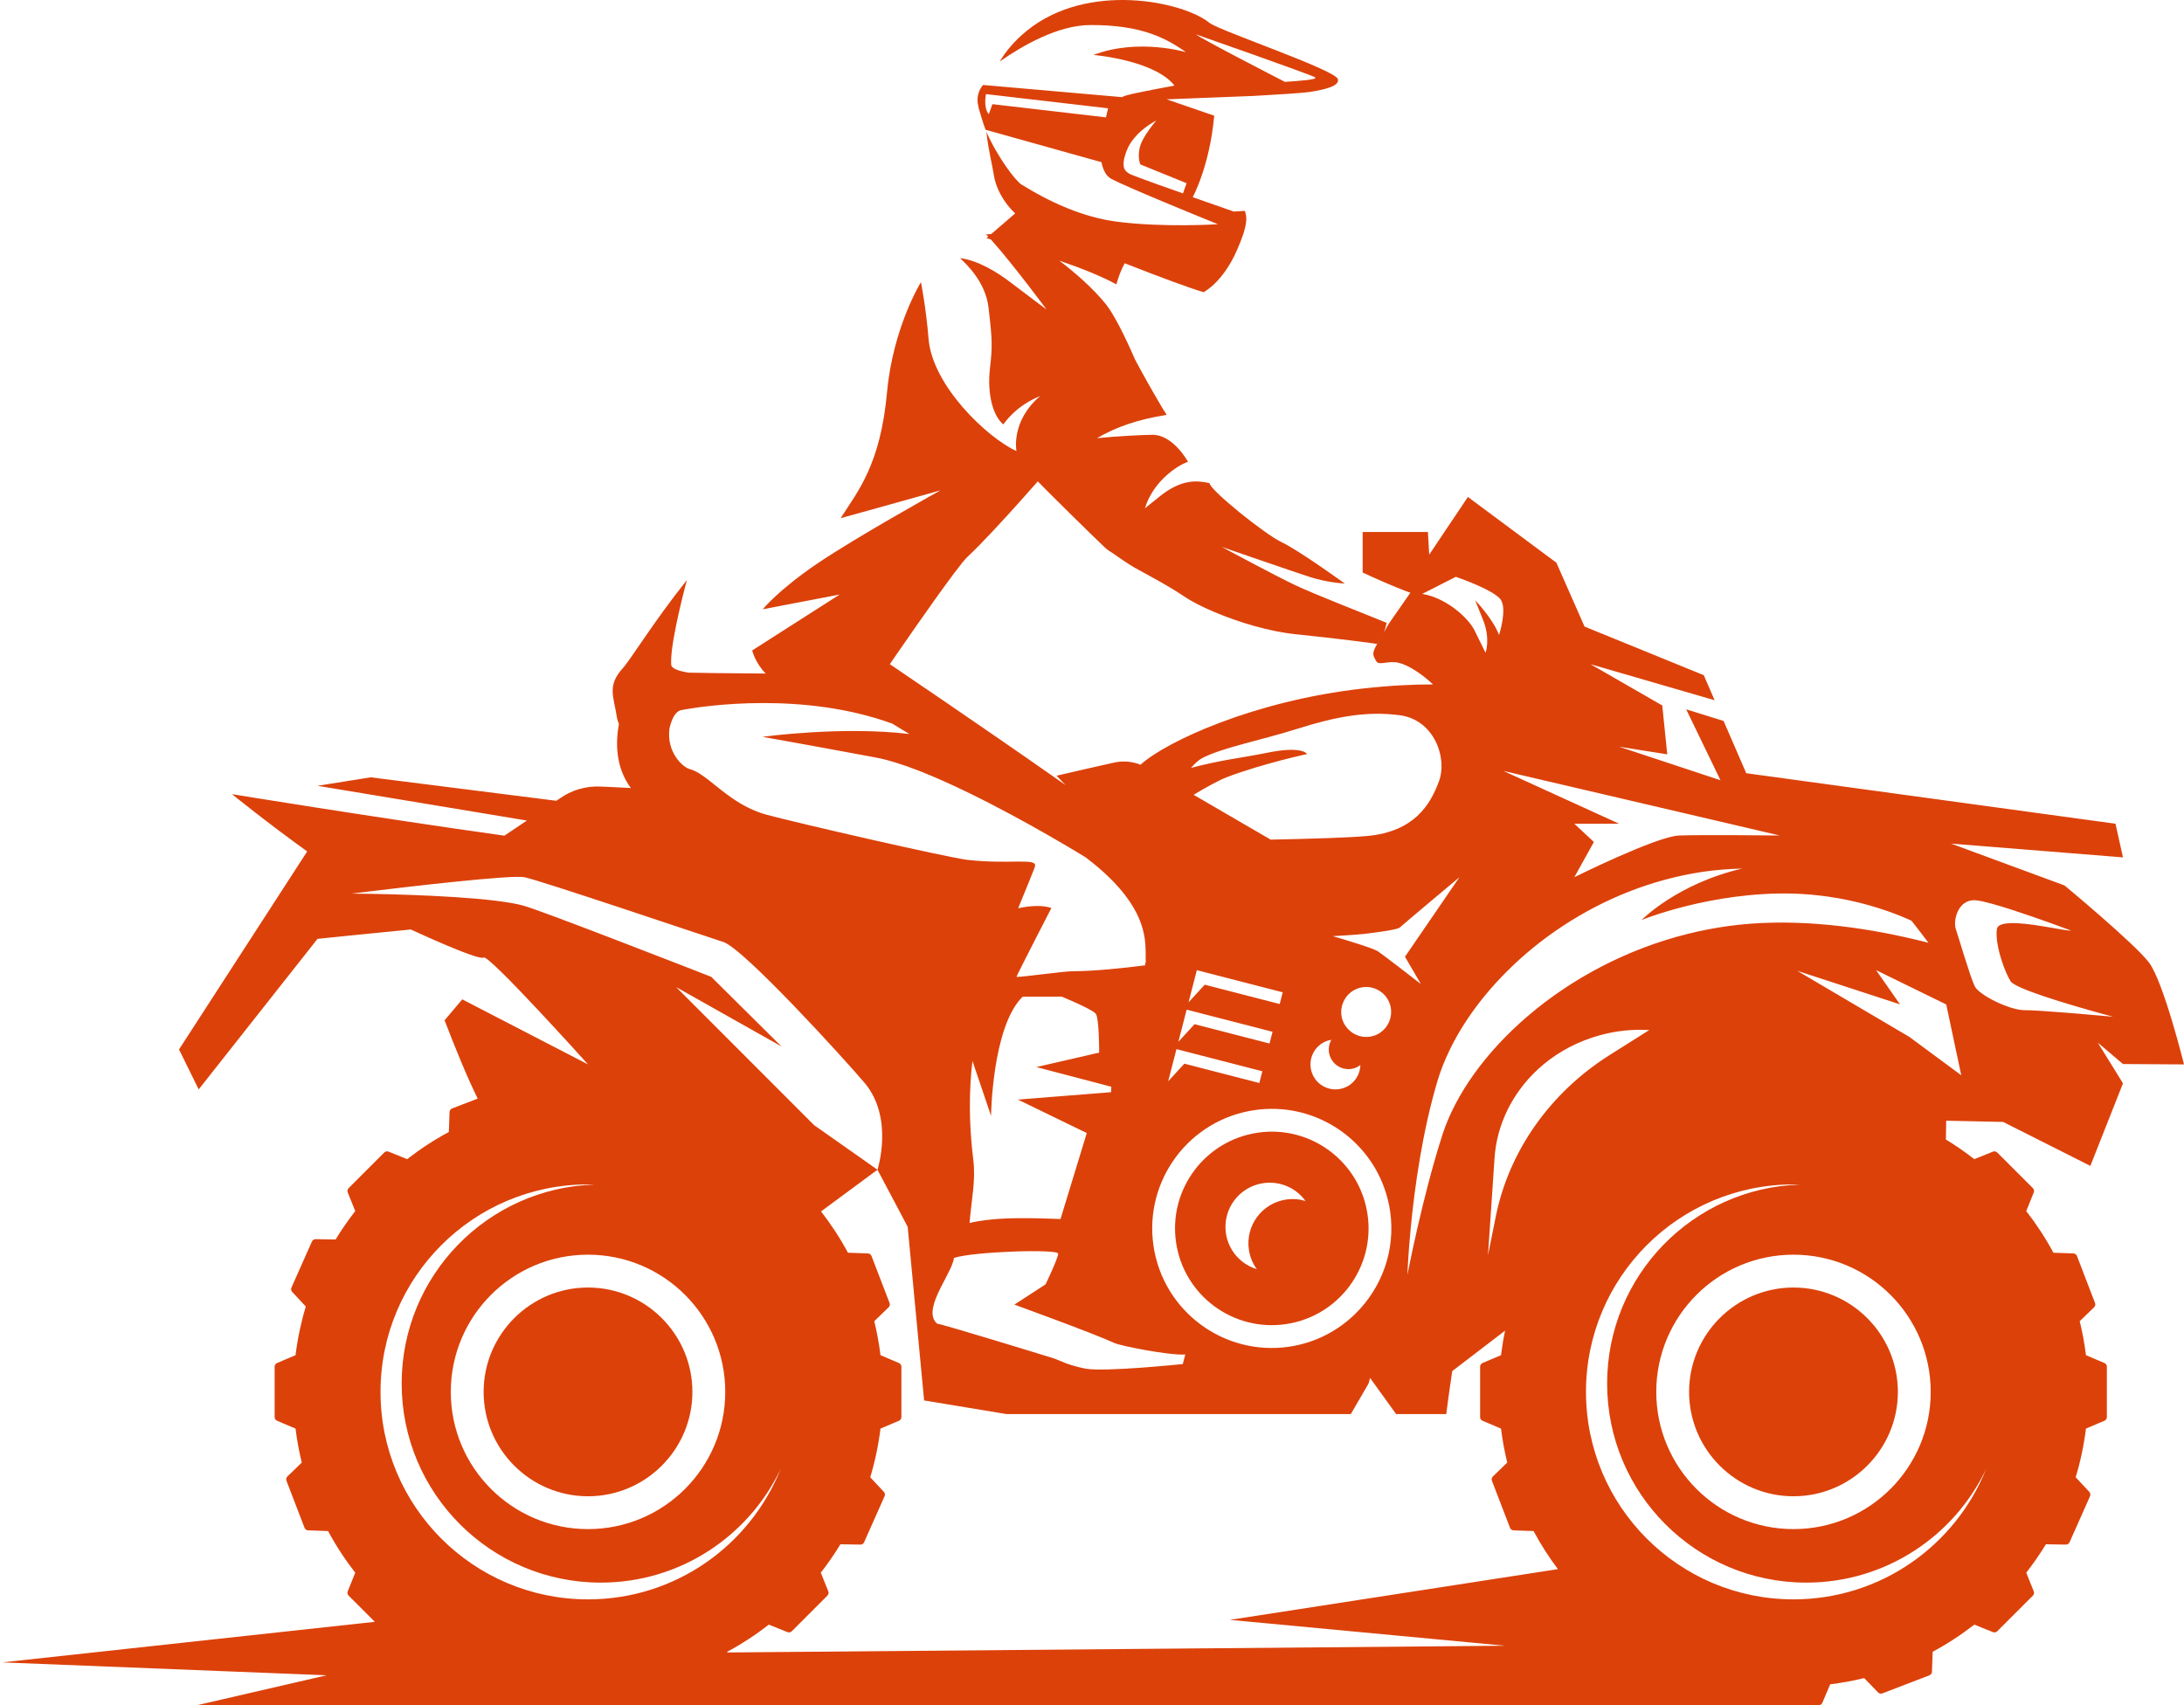
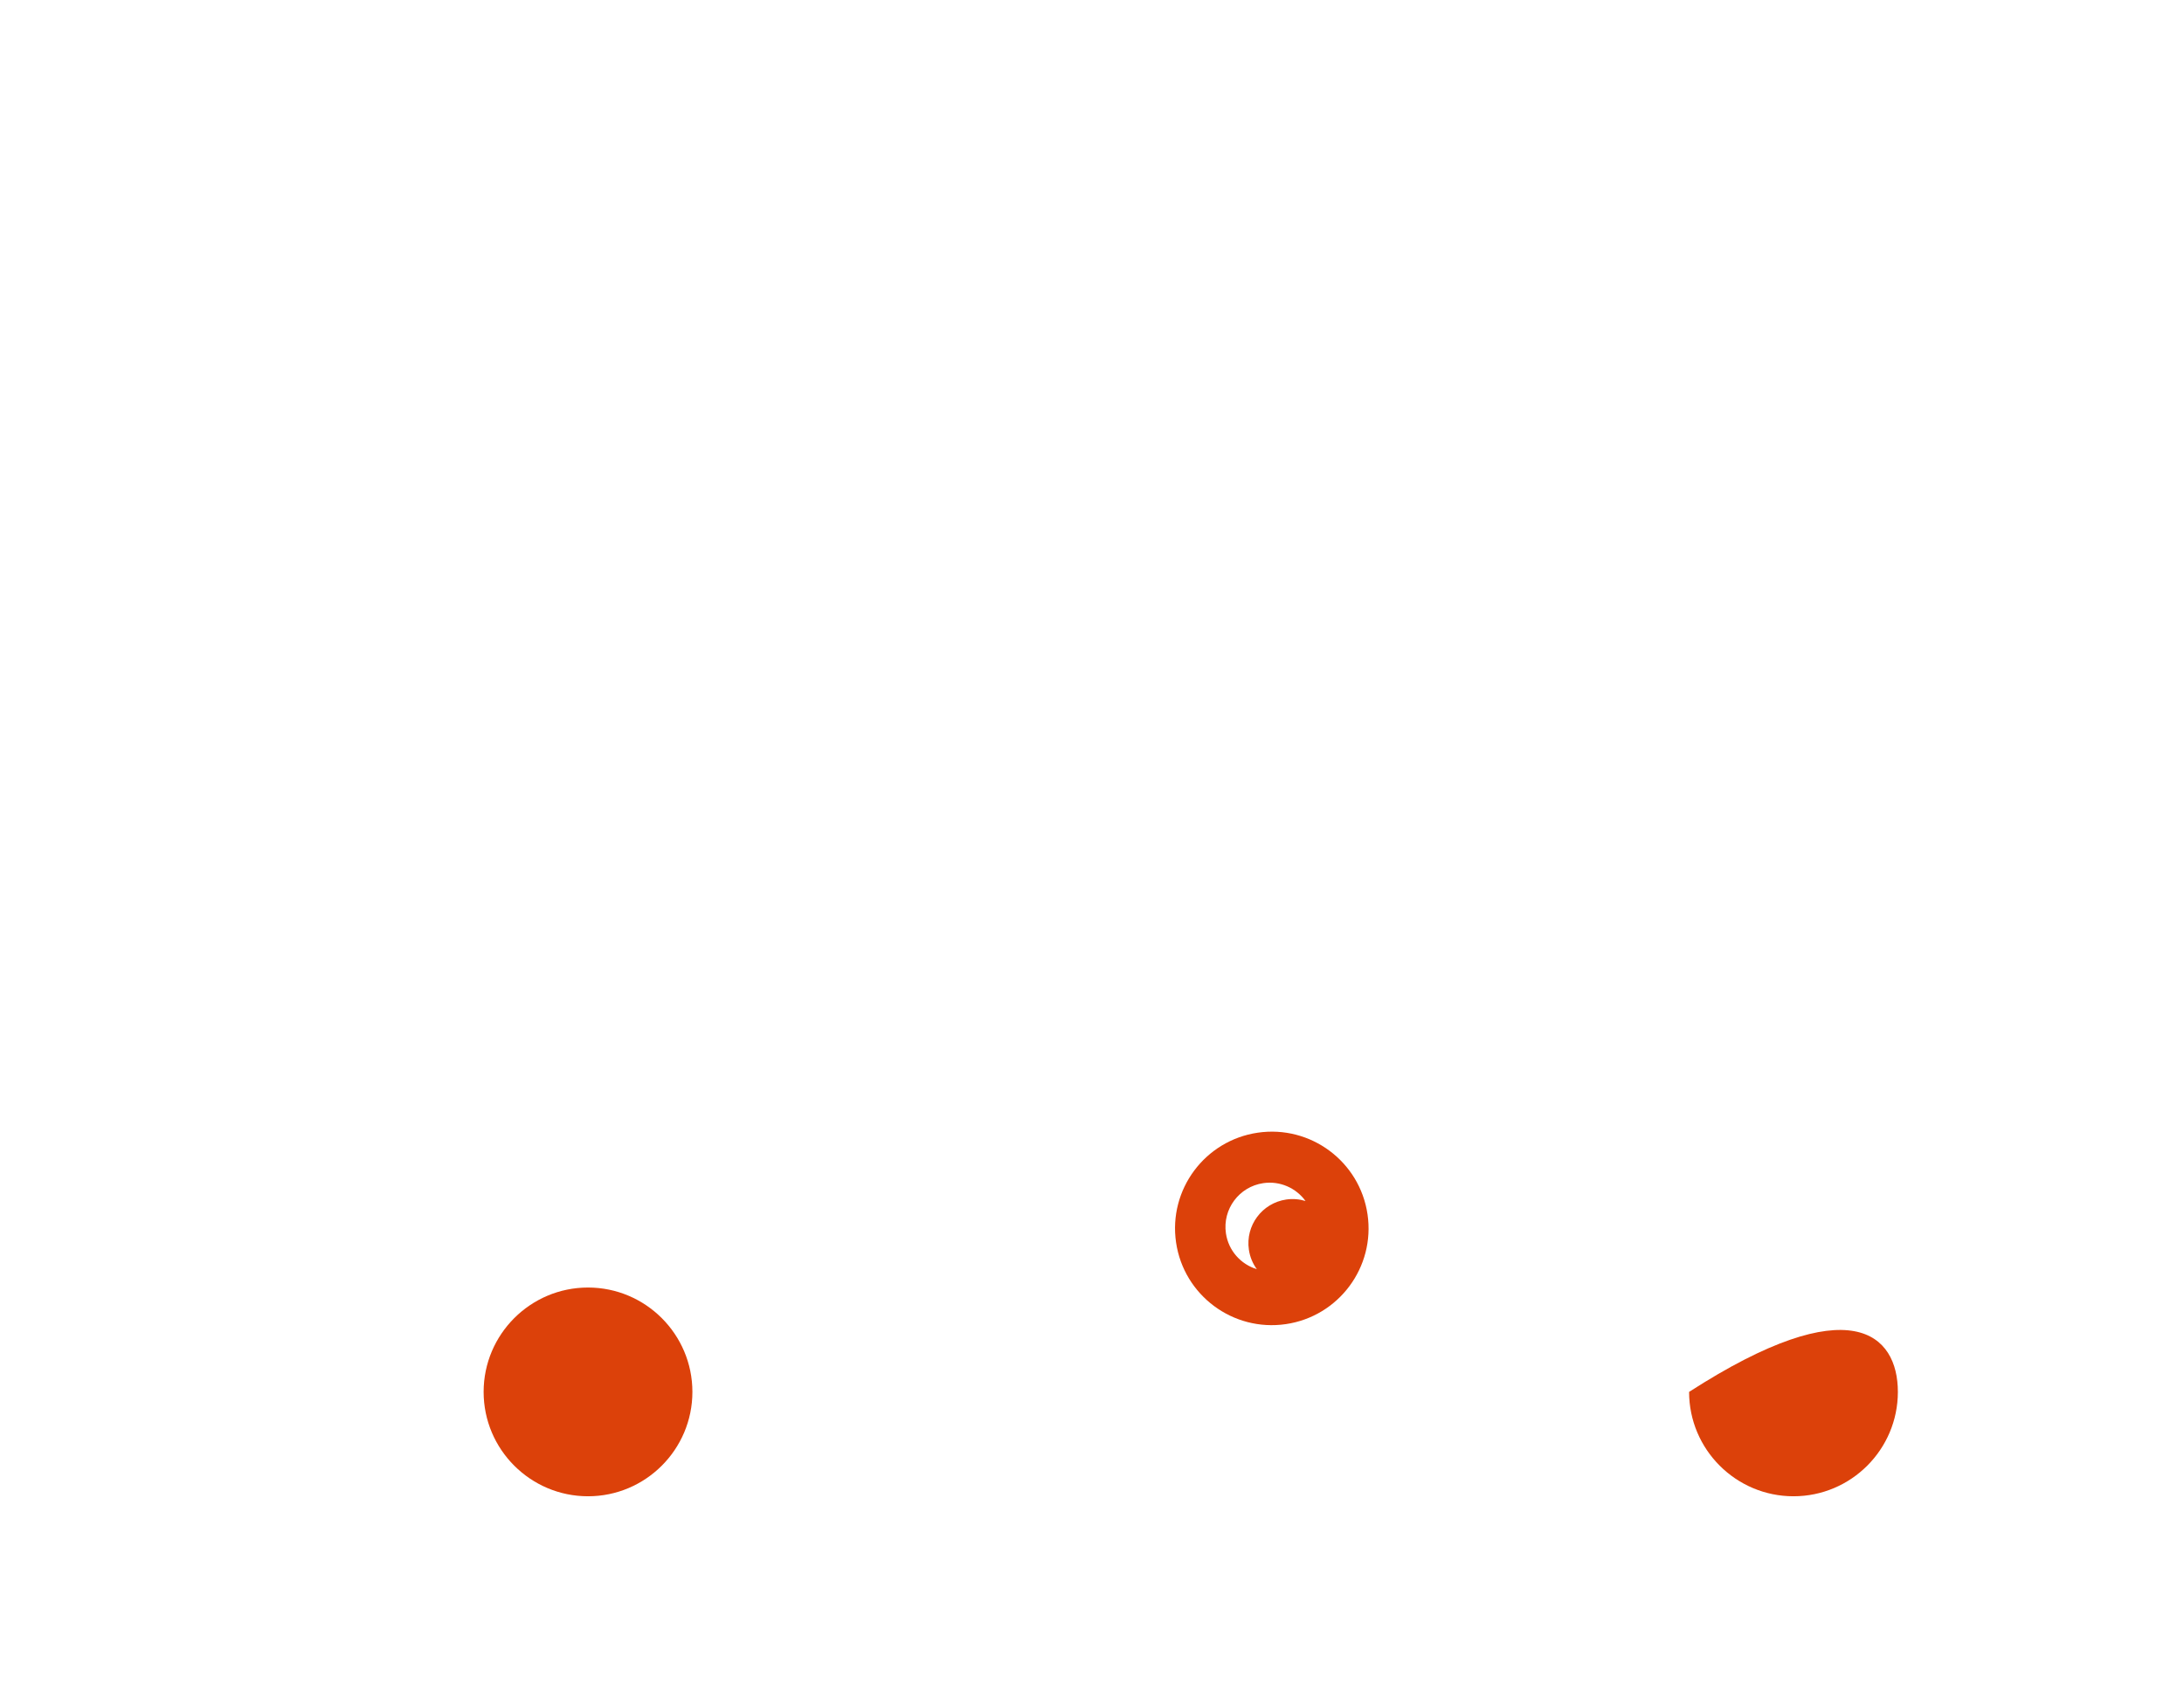
<svg xmlns="http://www.w3.org/2000/svg" width="712" height="556" viewBox="0 0 712 556" fill="none">
-   <path d="M0.711 542.035L122.187 528.806L113.65 520.267C113.282 519.899 113.171 519.348 113.364 518.866L115.812 512.791C112.498 508.533 109.524 504 106.956 499.212L100.444 498.983C99.924 498.966 99.467 498.638 99.282 498.154L93.387 482.813C93.199 482.329 93.321 481.78 93.694 481.418L98.381 476.883C97.49 473.269 96.818 469.572 96.348 465.808L90.321 463.245C89.844 463.042 89.535 462.573 89.535 462.052V445.619C89.535 445.098 89.844 444.631 90.321 444.426L96.348 441.863C97.026 436.422 98.142 431.118 99.691 425.997L95.25 421.231C94.894 420.851 94.803 420.298 95.014 419.823L101.693 404.808C101.903 404.333 102.378 404.031 102.898 404.039L109.412 404.145C111.361 400.922 113.513 397.842 115.815 394.88L113.366 388.805C113.173 388.323 113.285 387.772 113.653 387.404L125.273 375.784C125.641 375.416 126.191 375.304 126.674 375.5L132.749 377.949C137.007 374.634 141.539 371.663 146.328 369.092L146.556 362.58C146.574 362.063 146.902 361.603 147.386 361.418L155.728 358.213C152.208 351.047 148.475 341.898 144.937 332.684L150.703 325.85L191.704 347.06C191.704 347.06 159.364 311.099 157.674 312.215C155.984 313.332 133.947 303.067 133.947 303.067C118.203 304.597 103.51 306.122 103.51 306.122L64.775 355.211L58.362 342.18L100.142 277.621C87.243 268.354 75.631 258.942 75.631 258.942C75.631 258.942 121.54 266.445 164.429 272.478L171.771 267.547L103.507 256.216L120.86 253.45L181.363 261.101L182.401 260.406C186.243 257.657 190.872 256.274 195.592 256.46C198.434 256.571 201.916 256.731 205.664 256.942C200.688 250.23 200.634 242.231 201.774 236.031C201.479 235.351 201.241 234.681 201.139 234.037C200.025 226.817 197.845 223.566 203.144 217.742C205.563 215.085 213.092 202.737 223.935 189.125C223.935 189.125 218.863 207.731 218.786 215.509C218.781 215.956 218.786 216.385 218.817 216.753C218.918 217.971 221.182 218.783 224.41 219.321C227.871 219.397 236.2 219.549 249.629 219.615C246.148 216.085 245.219 212.081 245.219 212.081L273.753 193.845L248.66 198.661C248.66 198.661 253.725 192.376 266.535 183.692C279.346 175.008 306.608 159.881 306.608 159.881C295.206 163.119 274.042 168.958 274.042 168.958C279.734 160.106 287.02 151.44 289.169 127.977C291.12 106.665 300.243 91.998 300.243 91.998C300.243 91.998 301.934 100.636 302.708 110.406C303.918 125.668 321.672 142.579 331.373 147.098C331.373 147.098 329.419 137.377 339.095 129.139C330.899 132.395 327.102 138.399 327.102 138.399C323.339 135.27 321.887 127.655 322.71 120.321C323.532 112.987 323.56 111.261 322.263 100.258C321.288 91.998 315.218 86.303 312.998 84.161C318.748 84.849 325.115 88.757 329.353 92C336.39 97.385 341.161 100.887 341.161 100.887C341.161 100.887 330.394 86.339 323.646 78.779C323.425 78.53 323.204 78.287 322.991 78.053C322.522 77.921 322.057 77.792 321.596 77.662L322.164 77.17C321.915 76.909 321.656 76.629 321.425 76.398C321.697 76.454 322.354 76.398 323.189 76.284L330.96 69.57C326.828 65.715 324.567 60.85 324.009 57.155C323.473 53.597 322.136 48.608 321.56 42.932C325.029 50.974 331.152 59.127 333.096 60.228C335.261 61.454 348.404 70.141 363.632 72.214C363.751 72.229 363.876 72.242 363.995 72.257C379.15 74.264 397.053 73.115 397.053 73.115C397.053 73.115 396.68 72.963 396.038 72.704C390.859 70.597 367.111 60.908 362.31 58.333C360.521 57.374 359.569 55.29 359.09 52.882L321.499 42.358L321.288 42.3H321.286C321.286 42.3 321.273 42.264 321.263 42.236C321.149 41.934 320.41 39.919 319.18 35.671C319.144 35.547 319.111 35.44 319.073 35.311C319.015 35.105 319.002 34.925 318.956 34.727C318.883 34.405 318.807 34.083 318.769 33.781C318.753 33.692 318.743 33.613 318.728 33.524C318.355 29.759 320.514 27.708 320.514 27.708L322.573 27.888L365.738 31.669C366.269 31.426 366.797 31.215 367.309 31.073C370.725 30.119 382.906 27.906 382.906 27.906C376.3 19.549 356.458 17.913 356.458 17.913C371.159 12.337 386.677 17.027 386.677 17.027C380.353 12.637 372.484 8.084 355.392 8.163C344.874 8.211 333.289 14.905 325.922 20.054C327.957 16.626 330.79 13.256 334.698 10.071C354.616 -6.165 385.753 0.502 394.267 7.429C397.406 9.982 435.248 22.724 436.157 25.787C436.849 28.119 431.574 29.248 427.196 29.949C424.839 30.324 416.317 30.857 408.803 31.276L380.335 32.388L395.846 37.717C394.356 54.275 388.829 64.296 388.829 64.296L402.258 68.986L405.819 68.758C406.4 70.41 407.212 72.656 403.205 81.705C398.541 92.234 392.369 95.264 392.369 95.264C388.385 94.129 377.856 90.244 366.655 85.834C365.436 88.041 364.589 90.427 363.949 92.723C359.267 90.14 352.596 87.478 345.323 84.966C350.561 88.963 356.194 93.858 360.493 99.144C360.635 99.319 360.782 99.527 360.927 99.72C364.201 104.095 368.329 113.294 369.954 117.052C370.111 117.354 370.289 117.687 370.492 118.072C372.027 120.958 374.859 126.142 378.922 133.014C379.148 133.395 379.665 134.204 380.353 135.275C371.088 136.717 363.774 139.244 357.636 142.868C364.426 142.185 372.656 141.802 375.668 141.772C382.513 141.706 387.309 150.595 387.309 150.595C384.687 151.334 376.12 156.376 373.245 165.733C374.765 164.525 376.28 163.324 377.704 162.165C385.332 155.813 390.74 156.775 394.315 157.526C394.422 159.782 412.343 174.206 417.918 176.84C423.496 179.474 438.405 190.267 438.405 190.267C438.405 190.267 432.812 190.028 426.727 188.034C421.585 186.369 398.294 178.319 398.294 178.319C398.294 178.319 415.82 187.762 422.24 190.787C428.211 193.65 445.11 200.215 452.04 203.072C451.796 204.409 451.439 205.597 450.984 206.457C451.537 205.495 452.139 204.45 452.758 203.369L454.639 200.666L455.91 198.839L459.435 193.776L459.785 193.274C459.333 193.117 458.717 192.886 458.031 192.622C454.994 191.452 449.873 189.308 444.237 186.684V173.47H465.518L465.926 180.852L478.546 162.04L507.397 183.476L516.571 204.298L555.443 220.153L558.978 228.314L518.512 216.562L541.909 230.022L543.539 245.964L527.823 243.462L560.894 254.407L549.708 231.281L561.904 235.07L569.283 252.11L689.663 268.58L692.105 279.555L636.055 275.061C654.336 281.783 673.052 288.709 673.052 288.709C673.052 288.709 695.741 307.536 700.522 313.75C705.306 319.968 712 347.06 712 347.06L692.105 346.936L683.885 339.942C688.663 347.59 692.105 353.244 692.105 353.244L681.467 380.144L653.034 365.813L634.476 365.413L634.375 371.549C637.598 373.498 640.681 375.65 643.64 377.951L649.715 375.502C650.197 375.31 650.748 375.421 651.116 375.787L662.736 387.407C663.104 387.775 663.216 388.325 663.02 388.807L660.571 394.883C663.886 399.141 666.857 403.676 669.428 408.462L675.94 408.69C676.457 408.708 676.917 409.035 677.102 409.52L682.997 424.86C683.185 425.345 683.063 425.893 682.69 426.256L678.003 430.791C678.893 434.404 679.568 438.102 680.035 441.865L686.062 444.428C686.539 444.631 686.852 445.101 686.852 445.619V462.052C686.852 462.573 686.542 463.04 686.062 463.243L680.035 465.806C679.358 471.249 678.241 476.55 676.693 481.671L681.134 486.437C681.487 486.818 681.581 487.371 681.37 487.845L674.691 502.861C674.48 503.335 674.006 503.637 673.486 503.63L666.974 503.523C665.025 506.746 662.873 509.829 660.571 512.788L663.02 518.864C663.213 519.346 663.101 519.896 662.736 520.264L651.116 531.884C650.748 532.252 650.197 532.364 649.715 532.169L643.64 529.72C639.382 533.034 634.847 536.006 630.061 538.576L629.832 545.088C629.815 545.606 629.487 546.065 629.003 546.25L613.662 552.145C613.178 552.331 612.629 552.211 612.267 551.838L607.732 547.151C604.118 548.042 600.421 548.717 596.657 549.184L594.094 555.211C593.891 555.688 593.422 556 592.904 556H576.47H199.914H183.48H64.214L106.481 546.24L0.711 542.035ZM418.893 26.695C423.806 26.373 429.584 25.949 428.78 25.244C427.975 24.536 389.93 11.218 389.93 11.218C390.557 12.127 418.893 26.695 418.893 26.695ZM321.92 30.738L321.443 30.682C321.443 30.682 320.941 32.981 321.38 35.08C321.547 35.874 321.837 36.643 322.357 37.242L323.524 33.963L359.795 38.176L360.549 38.265L361.247 35.341L361.254 35.316L321.92 30.738ZM371.773 53.615C371.773 53.615 370.73 51.402 371.616 47.908C372.499 44.414 376.978 39.282 376.978 39.282C376.978 39.282 369.751 42.868 367.347 49.022C364.944 55.176 367.274 55.955 368.025 56.562C368.776 57.168 385.654 63.055 385.654 63.055L386.832 59.736L371.773 53.615ZM124.052 453.841C124.052 491.2 154.339 521.488 191.699 521.488C220.187 521.488 244.546 503.868 254.517 478.938C244.095 500.864 221.75 516.026 195.861 516.026C160.009 516.026 130.945 486.962 130.945 451.11C130.945 415.956 158.895 387.346 193.78 386.244C193.087 386.224 192.397 386.191 191.702 386.191C154.339 386.191 124.052 416.478 124.052 453.841ZM191.699 409.101C166.99 409.101 146.962 429.131 146.962 453.841C146.962 478.547 166.992 498.577 191.699 498.577C216.406 498.577 236.436 478.547 236.436 453.841C236.436 429.131 216.406 409.101 191.699 409.101ZM114.663 291.366C114.663 291.366 117.256 291.381 121.347 291.457C127.943 291.581 138.443 291.865 148.391 292.513C157.593 293.111 166.307 294.017 170.971 295.393C174.245 296.36 186.388 300.933 198.977 305.759C215.053 311.923 231.858 318.496 231.858 318.496L254.75 341.19L220.428 321.848L265.419 366.874L286.063 381.402C286.063 381.402 291.521 364.583 281.888 353.115C275.851 345.926 242.511 309.297 235.822 307.142C229.135 304.99 176.25 287.09 170.969 286.024C166.741 285.171 133.231 289.102 120.012 290.706C116.718 291.109 114.663 291.366 114.663 291.366ZM441.798 428.418C450.426 419.99 455.067 407.718 453.182 394.872C452.809 392.33 452.182 389.889 451.36 387.551C445.29 370.318 427.709 359.213 408.953 361.969C387.651 365.095 372.92 384.899 376.047 406.198C379.173 427.499 398.974 442.231 420.276 439.104C428.731 437.861 436.121 433.963 441.798 428.418ZM458.816 415.747C458.816 415.747 458.818 415.732 458.818 415.73C458.887 415.372 463.66 390.449 470.21 370.084C478.721 343.621 509.825 314.494 550.436 304.445C554.626 303.407 558.919 302.572 563.297 301.965C582.568 299.293 603.128 301.577 621.176 305.597C621.306 305.627 621.435 305.658 621.565 305.686C623.986 306.229 626.366 306.802 628.688 307.399C626.886 304.97 625.029 302.587 623.163 300.207C621.082 299.258 618.525 298.2 615.533 297.141C613.525 296.431 611.328 295.73 608.952 295.068C605.037 293.977 600.652 293.012 595.86 292.335C592.32 291.835 588.59 291.475 584.644 291.366C557.968 290.637 535.162 299.971 535.162 299.971C535.162 299.971 546.82 288.084 567.976 283.204C563.67 283.324 559.379 283.628 555.159 284.255C555.151 284.257 555.143 284.257 555.136 284.257C521.334 289.3 493.107 310.023 478.112 332.709C477.363 333.841 476.648 334.978 475.965 336.12C474.646 338.33 473.463 340.551 472.402 342.774C470.87 345.989 469.603 349.202 468.654 352.376C463.66 369.092 461.163 387.429 459.94 400.062C459.021 409.492 458.816 415.747 458.816 415.747ZM485.098 409.266L487.646 396.613C491.942 375.274 505.387 356.224 524.78 343.989L537.679 335.854L536.03 335.8C530.165 335.607 524.359 336.534 518.877 338.374C512.361 340.558 506.306 344.055 501.248 348.77C492.963 356.495 487.961 366.765 487.235 377.53L486.816 383.773L485.098 409.266ZM584.69 409.101C559.983 409.101 539.953 429.131 539.953 453.841C539.953 478.547 559.983 498.577 584.69 498.577C609.396 498.577 629.426 478.547 629.426 453.841C629.426 429.131 609.396 409.101 584.69 409.101ZM636.593 337.435L634.487 327.512L611.63 316.331L615.226 321.483L619.41 327.477L585.928 316.547L622.445 338.077L639.384 350.592L636.593 337.435ZM441.559 348.288C438.189 349.372 434.578 347.519 433.492 344.147C432.924 342.381 433.177 340.558 434.017 339.059C433.637 339.122 433.256 339.181 432.878 339.302C428.592 340.68 426.237 345.271 427.615 349.557C428.993 353.843 433.583 356.198 437.87 354.82C441.262 353.729 443.409 350.62 443.488 347.248C442.92 347.687 442.283 348.055 441.559 348.288ZM437.626 332.463C438.052 333.788 438.808 334.899 439.745 335.8C441.039 337.049 442.701 337.858 444.495 338.056C445.602 338.178 446.749 338.089 447.878 337.726C451.005 336.722 453.083 334.004 453.456 330.943C453.596 329.809 453.514 328.631 453.141 327.472C451.763 323.186 447.173 320.831 442.887 322.208C440.318 323.036 438.468 325.023 437.674 327.398C437.144 328.989 437.073 330.745 437.626 332.463ZM458.179 311.743L475.788 286.026C475.788 286.026 457.184 301.605 456.341 302.42C455.499 303.232 446.972 304.239 444.564 304.526C442.156 304.81 434.499 305.242 434.499 305.242C434.499 305.242 446.305 308.652 448.875 309.995C448.982 310.05 449.101 310.109 449.175 310.157C451.01 311.365 463.218 320.848 463.218 320.848L458.034 311.961L458.179 311.743ZM413.335 322.302L390.179 316.329L387.471 326.822L392.757 321.069L403.443 323.825L417.193 327.37L418.18 323.548L413.335 322.302ZM389.171 329.799L386.86 329.202L386.4 330.981L384.152 339.696L389.438 333.943L413.873 340.244L414.86 336.422L389.171 329.799ZM383.538 342.076L380.83 352.569L386.116 346.816L410.551 353.12L411.539 349.298L383.538 342.076ZM400.152 253.333C397.439 254.359 393.427 256.564 389.123 259.152L414.246 273.764C427.673 273.503 440.166 273.109 445.873 272.564C460.917 271.13 466.233 262.568 469.103 254.77C471.973 246.969 467.444 234.679 456.359 233.212C445.274 231.745 435.142 233.783 422.902 237.64C410.663 241.498 398.81 243.682 392.052 247.119C390.844 247.733 389.562 248.897 388.268 250.387C398.325 247.71 404.946 247.111 413.021 245.459C424.806 243.051 426.107 245.873 426.107 245.873C426.107 245.873 411.858 248.91 400.152 253.333ZM343.546 442.908C345.518 443.56 347.81 445.042 353.857 446.255C360.036 447.418 385.596 444.761 385.596 444.761L386.408 441.642C380.888 441.992 365.147 438.757 363.358 437.924C356.735 434.838 330.693 425.38 330.693 425.38L340.859 418.775C340.859 418.775 344.866 410.464 344.978 408.776C345.049 407.183 317.34 408.043 310.942 410.172C310.963 410.621 310.854 410.933 310.757 411.276C309.105 416.882 300.637 427.291 305.509 431.595C306.638 431.545 341.587 442.292 343.546 442.908ZM316.076 398.77C316.076 398.773 316.076 398.773 316.076 398.775C319.312 397.951 323.405 397.57 325.877 397.41C333.195 396.872 345.729 397.486 345.729 397.486L354.296 369.44L331.845 358.53L362.211 356.12L362.287 354.338L343.711 349.463L337.854 347.925L357.714 343.36L358.331 343.218C358.331 343.218 358.331 343.172 358.331 343.091C358.333 341.906 358.318 332.583 357.318 330.679C357.077 330.22 355.92 329.497 354.311 328.664C352.116 327.528 349.068 326.183 346.158 324.962C340.872 324.997 336.41 324.957 333.386 324.987C323.43 334.724 323.09 363.834 323.09 363.834L317.03 345.926C316.485 350.42 316.139 355.62 316.188 361.515C316.228 366.58 316.551 372.132 317.302 378.182C318.126 384.823 316.744 390.911 316.076 398.77ZM223.354 231.309C222.968 231.398 222.601 231.471 222.293 231.507C220.299 231.725 219.058 234.23 218.271 237.376C217.147 245.307 222.679 250.207 224.821 250.76C228.833 251.798 232.949 256.3 238.738 260.276C241.912 262.456 245.584 264.479 250.035 265.679C260.179 268.415 309.209 279.687 315.518 280.382C329.673 281.946 338.466 279.509 337.372 282.643C336.898 284.004 334.497 289.899 331.929 296.139C335.938 295.276 339.966 295.076 342.757 296.068C342.757 296.068 331.708 317.499 331.366 318.529C333.617 318.569 346.84 316.676 349.632 316.679C349.764 316.679 349.901 316.676 350.035 316.676C356.78 316.646 365.98 315.682 373.217 314.768C373.268 314.76 373.321 314.755 373.372 314.75C373.362 314.682 373.357 314.613 373.346 314.545C373.321 314.367 373.283 314.195 373.253 314.019C373.407 314.042 373.516 314.057 373.516 314.057C373.443 311.997 373.656 309.309 373.189 306.051C372.628 302.13 371.037 297.362 366.723 291.779C363.848 288.059 359.79 283.991 353.956 279.563C353.956 279.563 334.974 267.808 315.378 258.307C304.557 253.059 293.547 248.496 285.444 246.984C262.665 242.736 248.574 240.252 248.574 240.252C248.574 240.252 274.428 236.678 296.478 239.333C294.577 238.158 292.699 237.021 290.864 235.94C261.721 225.327 229.521 230.218 223.354 231.309ZM448.614 215.504C447.766 213.781 446.957 213.421 448.944 209.995C449.246 209.472 449.688 208.711 450.195 207.825C448.952 209.936 448.941 209.952 448.941 209.952C448.941 209.952 437.04 208.259 422.92 206.856C413.81 205.97 403.646 202.839 395.922 199.567C391.666 197.786 388.197 195.951 386.014 194.446C382.728 192.228 378.399 189.744 375.09 187.95L369.926 185.108C368.088 184.082 364.663 181.722 362.46 180.172C361.709 179.743 361.003 179.263 360.402 178.71C357.382 175.934 338.979 157.759 338.334 156.952C336.862 158.627 335.03 160.698 332.995 162.972C332.817 163.169 332.642 163.365 332.462 163.565C326.785 169.897 319.822 177.467 315.421 181.547C315.419 181.55 315.419 181.55 315.416 181.552C314.612 182.301 313.036 184.268 311.054 186.899C307.43 191.713 302.439 198.766 298.231 204.793C293.706 211.274 290.095 216.562 290.095 216.562C290.095 216.562 318.67 235.882 343.366 253.173C344.711 254.115 346.041 255.049 347.358 255.975C346.394 254.952 345.417 253.935 344.437 252.925C351.2 251.351 358.399 249.725 363.221 248.644C366.117 247.997 369.093 248.271 371.819 249.336C380.287 241.673 409.072 228.446 444.232 224.51C453.136 223.513 460.739 223.14 467.182 223.168C463.523 219.734 459.303 216.94 456.042 216.123C452.527 215.245 449.462 217.227 448.614 215.504ZM474.602 188.077L466.555 192.173L463.652 193.65C464.673 193.807 465.683 194.071 466.677 194.401C473.166 196.543 478.922 201.915 480.746 205.625C482.85 209.906 484.291 212.834 484.291 212.834C484.291 212.834 486.002 208.355 483.462 202.052C480.921 195.748 480.921 195.748 480.921 195.748C480.921 195.748 486.497 201.4 488.704 207.028C488.704 207.028 491.359 198.905 489.318 195.631C489.034 195.177 488.529 194.7 487.897 194.221C483.984 191.249 474.602 188.077 474.602 188.077ZM508.557 255.673L490.092 251.356L512.982 261.804L519.908 264.963L527.828 268.577H513.239L519.623 274.536L513.239 286.024C513.239 286.024 540.031 272.714 547.378 272.424C554.725 272.135 580.221 272.424 580.221 272.424L559.003 267.463L508.557 255.673ZM677.972 330.56C683.865 331.05 688.874 331.509 688.874 331.509C688.874 331.509 683.088 329.984 676.328 327.984C672.935 326.982 669.304 325.86 666.027 324.749C660.64 322.924 656.224 321.133 655.483 319.963C653.689 317.131 651.111 310.061 650.913 305.145C650.88 304.336 650.895 303.569 651.007 302.904C651.291 301.224 654.098 300.844 657.709 301.026C664.185 301.354 673.272 303.521 675.237 303.435C675.237 303.435 664.69 299.468 655.605 296.55C651.02 295.078 646.817 293.88 644.518 293.589C644.193 293.548 643.894 293.517 643.65 293.515C643.373 293.512 643.115 293.538 642.858 293.568C640.892 293.807 639.504 294.997 638.615 296.504C637.359 298.636 637.098 301.384 637.605 302.902C638.519 305.632 642.358 318.722 643.795 321.61C645.231 324.495 655.29 329.441 660.087 329.377C662.008 329.352 667.015 329.69 672.318 330.103C674.214 330.25 676.127 330.405 677.972 330.56ZM647.507 478.938C637.088 500.864 614.741 516.026 588.851 516.026C552.999 516.026 523.935 486.962 523.935 451.11C523.935 415.956 551.885 387.346 586.771 386.244C586.078 386.224 585.387 386.191 584.69 386.191C547.33 386.191 517.043 416.478 517.043 453.838C517.043 491.198 547.33 521.485 584.69 521.485C613.178 521.488 637.537 503.866 647.507 478.938ZM490.669 536.605L400.939 528.172L507.892 511.631C504.94 507.716 502.283 503.564 499.949 499.214L493.437 498.986C492.917 498.968 492.46 498.641 492.275 498.156L486.38 482.816C486.192 482.331 486.314 481.783 486.689 481.42L491.377 476.885C490.486 473.272 489.813 469.574 489.344 465.811L483.317 463.248C482.84 463.045 482.528 462.575 482.528 462.055V445.621C482.528 445.101 482.837 444.634 483.317 444.428L489.344 441.865C489.679 439.165 490.11 436.493 490.666 433.869L473.445 447.055C472.174 455.518 471.489 461.065 471.489 461.065H455.146L446.655 449.296L446.165 451.108L440.382 461.063H328.084L301.266 456.624L295.912 400.039C295.912 400.039 291.801 392.167 286.063 381.402L267.67 394.992C270.948 399.22 273.892 403.716 276.44 408.462L282.952 408.69C283.469 408.708 283.929 409.035 284.114 409.52L290.009 424.86C290.194 425.345 290.075 425.893 289.702 426.256L285.015 430.791C285.906 434.404 286.581 438.102 287.047 441.865L293.074 444.428C293.552 444.631 293.864 445.101 293.864 445.619V462.052C293.864 462.573 293.554 463.04 293.074 463.243L287.047 465.806C286.37 471.249 285.253 476.55 283.705 481.671L288.146 486.437C288.502 486.818 288.593 487.371 288.382 487.845L281.703 502.861C281.493 503.335 281.018 503.637 280.498 503.63L273.986 503.523C272.037 506.746 269.885 509.829 267.584 512.788L270.032 518.864C270.228 519.346 270.114 519.896 269.748 520.264L258.128 531.884C257.76 532.252 257.209 532.364 256.727 532.169L250.652 529.72C246.394 533.034 241.859 536.008 237.073 538.576L237.065 538.802L490.669 536.605Z" fill="#DC410A" />
-   <path d="M584.691 487.872C565.925 487.872 550.658 472.605 550.658 453.841C550.658 435.075 565.925 419.809 584.691 419.809C603.452 419.809 618.719 435.075 618.719 453.841C618.721 472.605 603.455 487.872 584.691 487.872Z" fill="#DC410A" />
+   <path d="M584.691 487.872C565.925 487.872 550.658 472.605 550.658 453.841C603.452 419.809 618.719 435.075 618.719 453.841C618.721 472.605 603.455 487.872 584.691 487.872Z" fill="#DC410A" />
  <path d="M191.699 487.872C172.933 487.872 157.666 472.605 157.666 453.841C157.666 435.075 172.933 419.809 191.699 419.809C210.46 419.809 225.727 435.075 225.727 453.841C225.729 472.605 210.462 487.872 191.699 487.872Z" fill="#DC410A" />
  <path d="M383.406 405.114C380.876 387.879 392.798 371.853 410.034 369.323C427.27 366.793 443.295 378.715 445.825 395.951C448.356 413.187 436.434 429.212 419.198 431.742C401.962 434.272 385.936 422.35 383.406 405.114ZM411.833 385.775C403.954 386.932 398.503 394.258 399.66 402.138C400.497 407.835 404.563 412.245 409.727 413.824C408.41 412.004 407.491 409.855 407.144 407.477C405.986 399.598 411.437 392.271 419.317 391.114C421.499 390.794 423.633 390.995 425.613 391.601C422.563 387.389 417.337 384.968 411.833 385.775Z" fill="#DC410A" />
</svg>